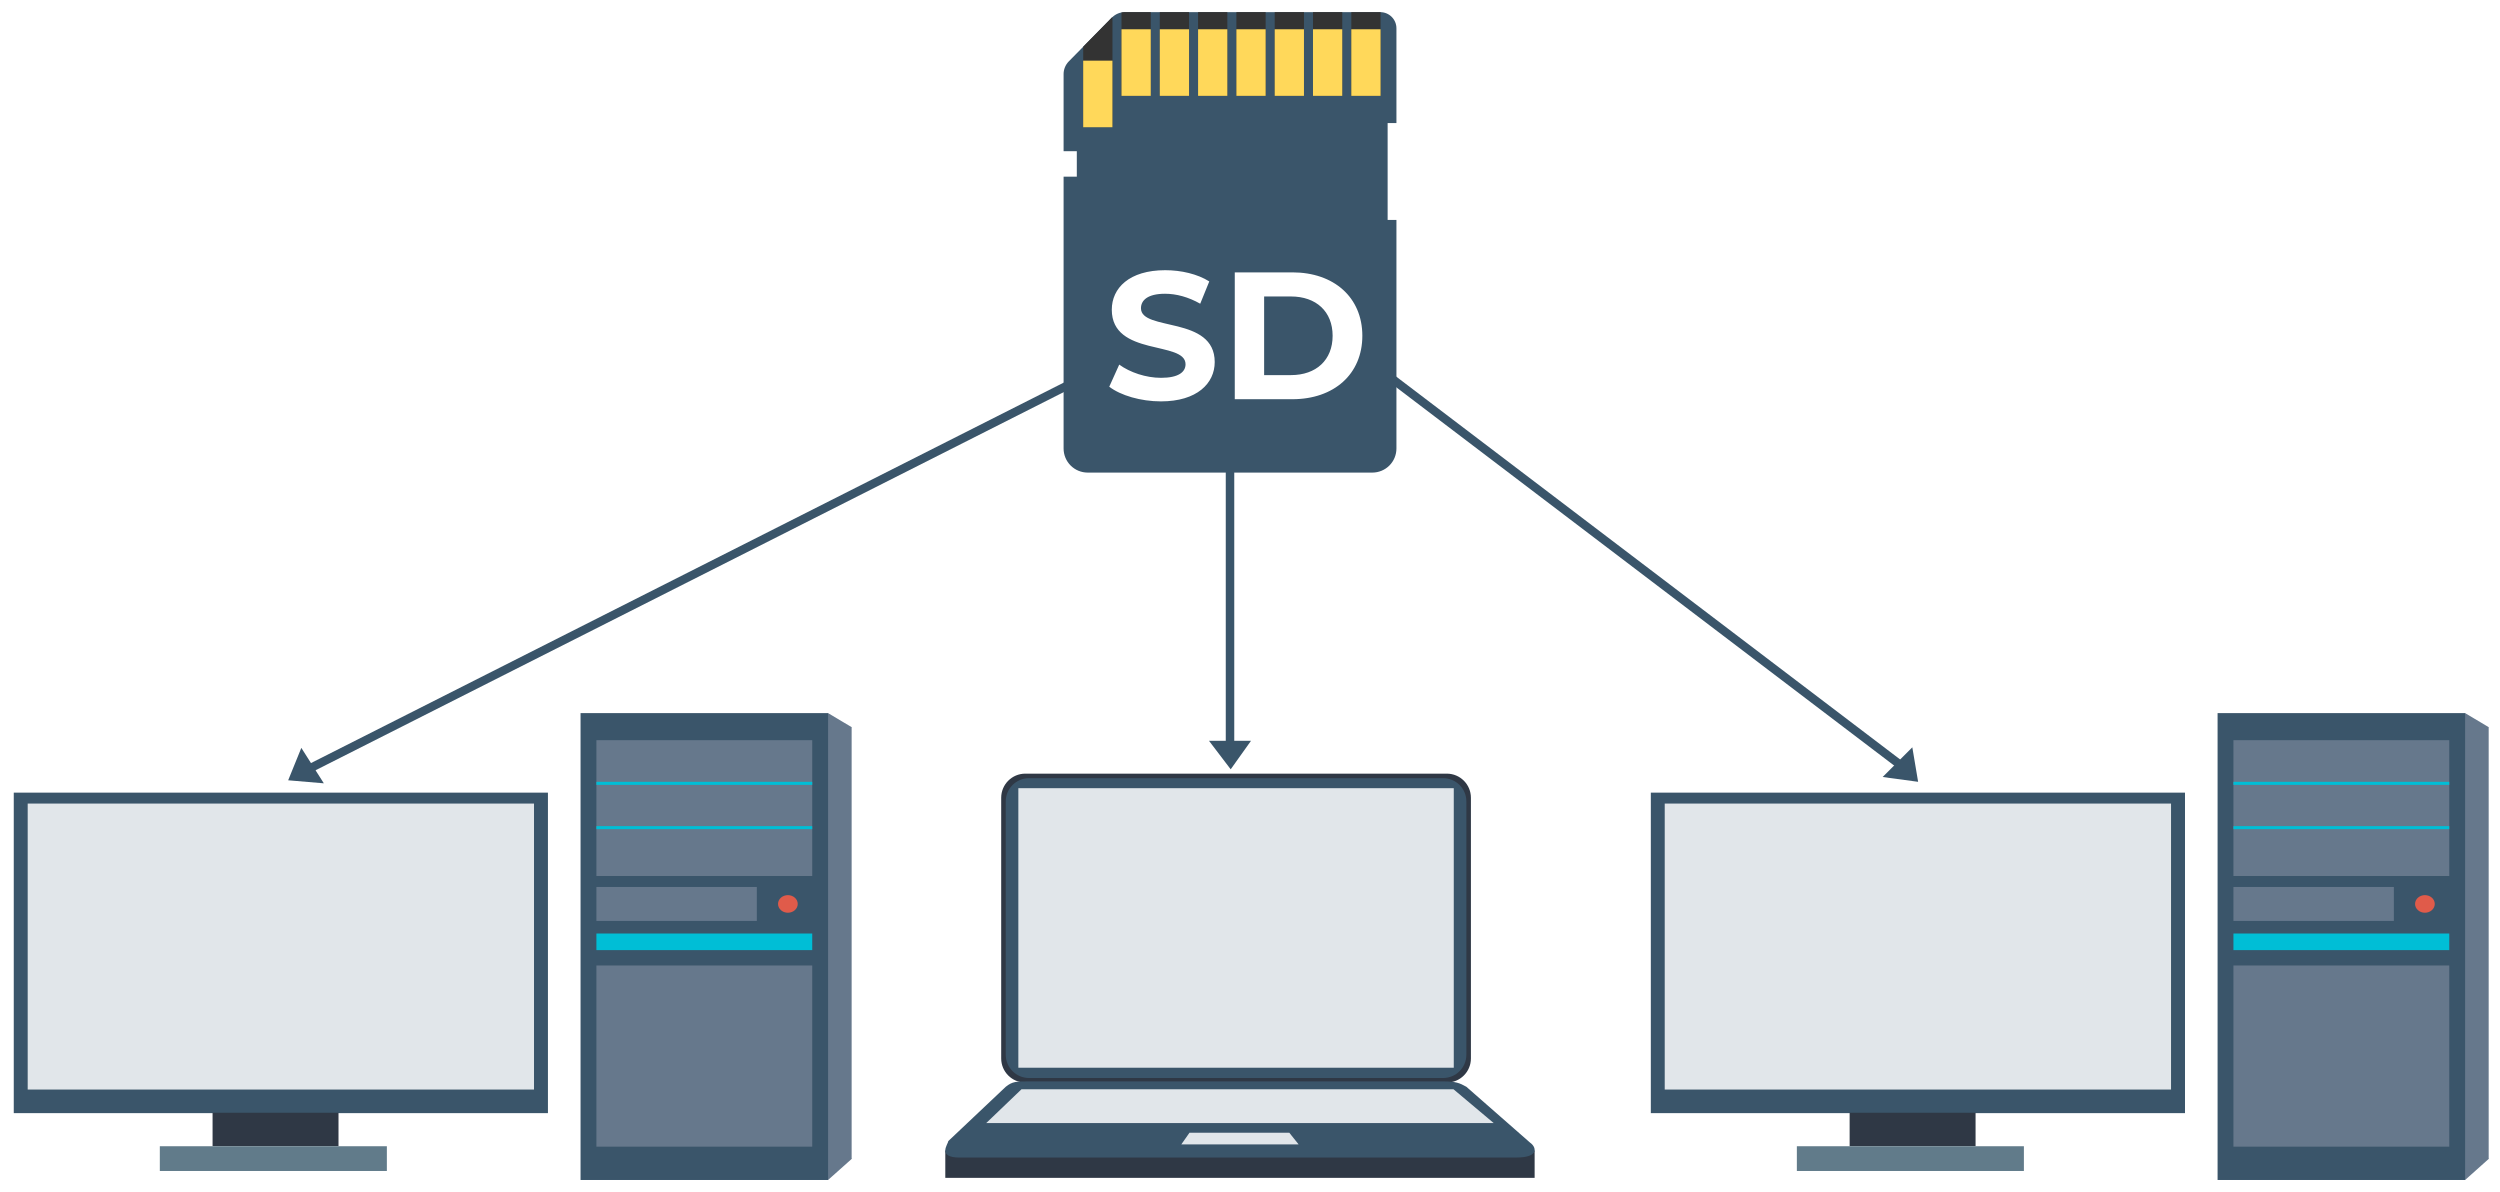
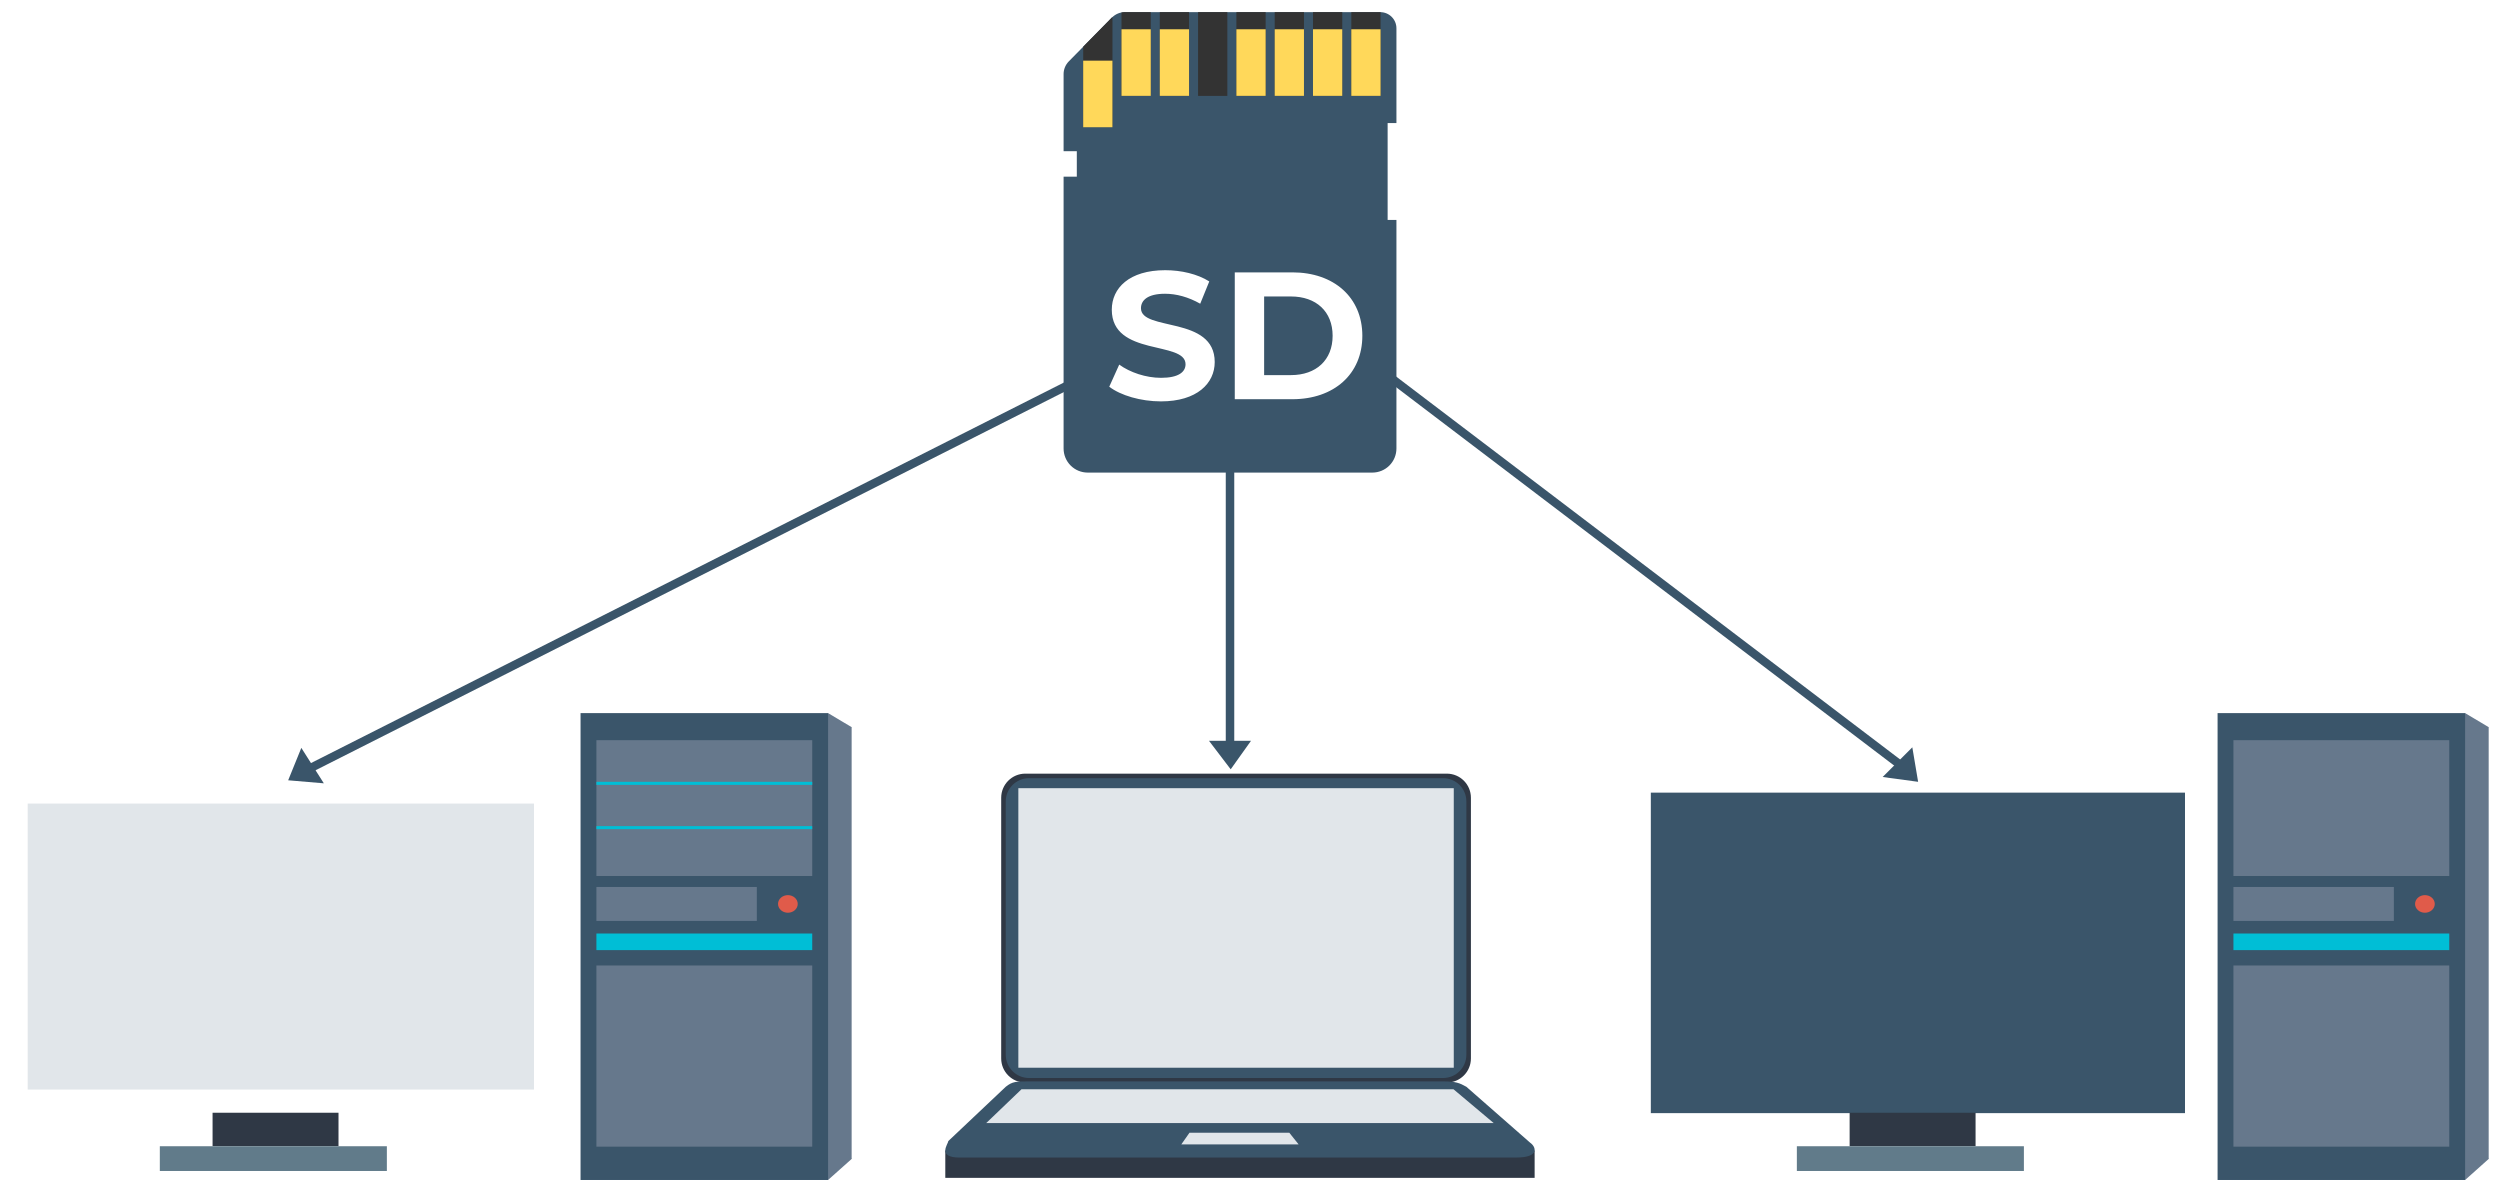
<svg xmlns="http://www.w3.org/2000/svg" fill="none" viewBox="0 0 883 421">
  <g filter="url(#a)">
    <path d="m434.44 110.49v148.47" stroke="#3A556A" stroke-miterlimit="10" stroke-width="3" />
    <path d="m441.85 257.66h-14.829l7.66 10.06 7.169-10.06z" fill="#3A556A" />
    <path d="m441.85 91.93 229.26 174.18" stroke="#3A556A" stroke-miterlimit="10" stroke-width="3" />
    <path d="m675.43 259.95-10.48 10.49 12.53 1.7-2.05-12.19z" fill="#3A556A" />
    <path d="m421.8 109.52-312.45 157.92" stroke="#3A556A" stroke-miterlimit="10" stroke-width="3" />
    <path d="m106.43 260.15 7.95 12.52-12.6-1.07 4.65-11.45z" fill="#3A556A" />
    <path d="m542.03 402.34h-208.15v9.68h208.15v-9.68z" fill="#2F3845" />
    <path d="m511.01 269.25h-148.87c-4.705 0-8.52 3.815-8.52 8.52v92.07c0 4.705 3.815 8.52 8.52 8.52h148.87c4.706 0 8.52-3.815 8.52-8.52v-92.07c0-4.705-3.814-8.52-8.52-8.52z" fill="#2F3845" />
    <path d="m509.7 270.85h-146.25c-4.539 0-8.22 3.68-8.22 8.22v89.46c0 4.539 3.681 8.22 8.22 8.22h146.25c4.54 0 8.22-3.681 8.22-8.22v-89.46c0-4.54-3.68-8.22-8.22-8.22z" fill="#3A556A" />
    <path d="m339 404.85c-8.22 0-4.079-4.76-4.079-5.81l20.309-19.19c2.38-1.9 3.68-1.9 8.22-1.9h146.25c4.54 0 5.82 0.56 8.22 1.9l22.5 19.73c2.09 1.42 3.54 5.26-4.86 5.26l-196.56 0.01z" fill="#3A556A" />
    <path d="m360.78 380.74h152.61l14.19 11.93h-179.25l12.45-11.93z" fill="#E1E6EA" />
    <path d="m420.12 396.09h35.27l3.28 4.11h-41.43l2.88-4.11z" fill="#E1E6EA" />
    <path d="m513.47 274.39h-153.79v98.73h153.79v-98.73z" fill="#E1E6EA" />
    <path d="m870.68 412.77 8.32-7.43-4.16-5.42-8.38 5.63 4.22 7.22z" fill="#66788C" />
    <path d="m870.68 247.87 8.32 4.96-5.26 4.6-7.28-2.37 4.22-7.19z" fill="#66788C" />
    <path d="m879 252.83h-87.43v152.51h87.43v-152.51z" fill="#66788C" />
    <path d="m870.68 247.87h-87.43v164.9h87.43v-164.9z" fill="#3A556A" />
    <path d="m865.08 257.43h-76.23v47.97h76.23v-47.97z" fill="#66788C" />
-     <path d="m865.08 272.14h-76.23v1.07h76.23v-1.07z" fill="#00BED6" />
-     <path d="m865.08 287.79h-76.23v1.07h76.23v-1.07z" fill="#00BED6" />
    <path d="m856.48 318.38c1.922 0 3.48-1.392 3.48-3.11 0-1.717-1.558-3.11-3.48-3.11s-3.48 1.393-3.48 3.11c0 1.718 1.558 3.11 3.48 3.11z" fill="#E05B4A" />
    <path d="m845.51 309.28h-56.66v11.99h56.66v-11.99z" fill="#66788C" />
    <path d="m865.08 337.01h-76.23v63.99h76.23v-63.99z" fill="#66788C" />
    <path d="m865.08 325.72h-76.23v5.86h76.23v-5.86z" fill="#00BED6" />
    <path d="m771.74 275.96h-188.67v113.2h188.67v-113.2z" fill="#3A556A" />
-     <path d="M766.81 279.82H587.98V380.83H766.81V279.82Z" fill="#E1E6EA" />
+     <path d="M766.81 279.82V380.83H766.81V279.82Z" fill="#E1E6EA" />
    <path d="m697.77 389.02h-44.48v11.82h44.48v-11.82z" fill="#2F3845" />
    <path d="m714.84 400.85h-80.19v8.74h80.19v-8.74z" fill="#617B8A" />
    <path d="m292.47 412.77 8.33-7.43-4.17-5.42-8.37 5.63 4.21 7.22z" fill="#66788C" />
    <path d="m292.47 247.87 8.33 4.96-5.26 4.6-7.28-2.37 4.21-7.19z" fill="#66788C" />
    <path d="m300.8 252.83h-87.43v152.51h87.43v-152.51z" fill="#66788C" />
    <path d="m292.48 247.87h-87.43v164.9h87.43v-164.9z" fill="#3A556A" />
    <path d="m286.88 257.43h-76.23v47.97h76.23v-47.97z" fill="#66788C" />
    <path d="m286.88 272.14h-76.23v1.07h76.23v-1.07z" fill="#00BED6" />
    <path d="m286.88 287.79h-76.23v1.07h76.23v-1.07z" fill="#00BED6" />
    <path d="m278.28 318.38c1.922 0 3.48-1.392 3.48-3.11 0-1.717-1.558-3.11-3.48-3.11s-3.48 1.393-3.48 3.11c0 1.718 1.558 3.11 3.48 3.11z" fill="#E05B4A" />
    <path d="m267.31 309.28h-56.66v11.99h56.66v-11.99z" fill="#66788C" />
    <path d="m286.88 337.01h-76.23v63.99h76.23v-63.99z" fill="#66788C" />
    <path d="m286.88 325.72h-76.23v5.86h76.23v-5.86z" fill="#00BED6" />
-     <path d="m193.53 275.96h-188.67v113.2h188.67v-113.2z" fill="#3A556A" />
    <path d="m188.61 279.82h-178.83v101.01h178.83v-101.01z" fill="#E1E6EA" />
    <path d="m119.56 389.02h-44.48v11.82h44.48v-11.82z" fill="#2F3845" />
    <path d="m136.64 400.85h-80.19v8.74h80.19v-8.74z" fill="#617B8A" />
    <path d="m375.66 22.189v27.22h4.67v9h-4.67v96c0 2.257 0.897 4.422 2.493 6.018 1.596 1.595 3.76 2.492 6.017 2.492h100.54c2.257 0 4.422-0.897 6.018-2.492 1.596-1.596 2.492-3.761 2.492-6.018v-80.73h-3.11v-34.21h3.11v-33.47c0-1.514-0.601-2.967-1.672-4.038-1.071-1.071-2.523-1.672-4.038-1.672h-90.19c-0.854-9.16e-4 -1.7 0.168-2.488 0.498s-1.503 0.813-2.102 1.422l-15.23 15.47c-1.181 1.204-1.842 2.824-1.84 4.51z" fill="#3A556A" />
    <path d="m447.03 0.281h-10.34v29.59h10.34v-29.59z" fill="#333" />
    <path d="m474.09 0.281h-10.34v29.59h10.34v-29.59z" fill="#333" />
    <path d="m487.62 0.289h-10.34v29.59h10.34v-29.59z" fill="#333" />
    <path d="m392.92 2c-0.06 0.05-0.12 0.09-0.18 0.15l-10.16 10.33v28.42h10.34v-38.9z" fill="#333" />
    <path d="m460.56 0.281h-10.34v29.59h10.34v-29.59z" fill="#333" />
    <path d="m406.45 0.281h-9.12c-0.409 0.001-0.818 0.041-1.22 0.12v29.46h10.34v-29.58z" fill="#333" />
    <path d="m419.97 0.281h-10.34v29.59h10.34v-29.59z" fill="#333" />
    <path d="m433.5 0.281h-10.34v29.59h10.34v-29.59z" fill="#333" />
    <path d="m406.45 6.34h-10.34v23.52h10.34v-23.52z" fill="#FFD85A" />
    <path d="m392.92 17.422h-10.34v23.52h10.34v-23.52z" fill="#FFD85A" />
    <path d="m419.97 6.34h-10.34v23.52h10.34v-23.52z" fill="#FFD85A" />
-     <path d="m433.5 6.34h-10.34v23.52h10.34v-23.52z" fill="#FFD85A" />
    <path d="m447.03 6.34h-10.34v23.52h10.34v-23.52z" fill="#FFD85A" />
    <path d="m460.56 6.34h-10.34v23.52h10.34v-23.52z" fill="#FFD85A" />
    <path d="m474.09 6.34h-10.34v23.52h10.34v-23.52z" fill="#FFD85A" />
    <path d="m487.62 6.34h-10.34v23.52h10.34v-23.52z" fill="#FFD85A" />
    <path d="m410.03 137.77c12.8 0 19.008-6.4 19.008-13.888 0-16.448-26.048-10.752-26.048-19.008 0-2.816 2.368-5.12 8.512-5.12 3.968 0 8.256 1.152 12.416 3.52l3.2-7.872c-4.16-2.624-9.92-3.968-15.552-3.968-12.736 0-18.88 6.336-18.88 13.952 0 16.64 26.048 10.88 26.048 19.264 0 2.752-2.496 4.8-8.64 4.8-5.376 0-11.008-1.92-14.784-4.672l-3.52 7.808c3.968 3.072 11.136 5.184 18.24 5.184zm26.093-0.768h20.352c14.656 0 24.704-8.832 24.704-22.4s-10.048-22.4-24.704-22.4h-20.352v44.8zm10.368-8.512v-27.776h9.472c8.896 0 14.72 5.312 14.72 13.888s-5.824 13.888-14.72 13.888h-9.472z" fill="#fff" />
  </g>
  <defs>
    <filter id="a" x="0" y="0" width="883" height="421" color-interpolation-filters="sRGB" filterUnits="userSpaceOnUse">
      <feFlood flood-opacity="0" result="BackgroundImageFix" />
      <feColorMatrix in="SourceAlpha" values="0 0 0 0 0 0 0 0 0 0 0 0 0 0 0 0 0 0 127 0" />
      <feOffset dy="4" />
      <feGaussianBlur stdDeviation="2" />
      <feColorMatrix values="0 0 0 0 0 0 0 0 0 0 0 0 0 0 0 0 0 0 0.25 0" />
      <feBlend in2="BackgroundImageFix" result="effect1_dropShadow" />
      <feBlend in="SourceGraphic" in2="effect1_dropShadow" result="shape" />
    </filter>
  </defs>
</svg>